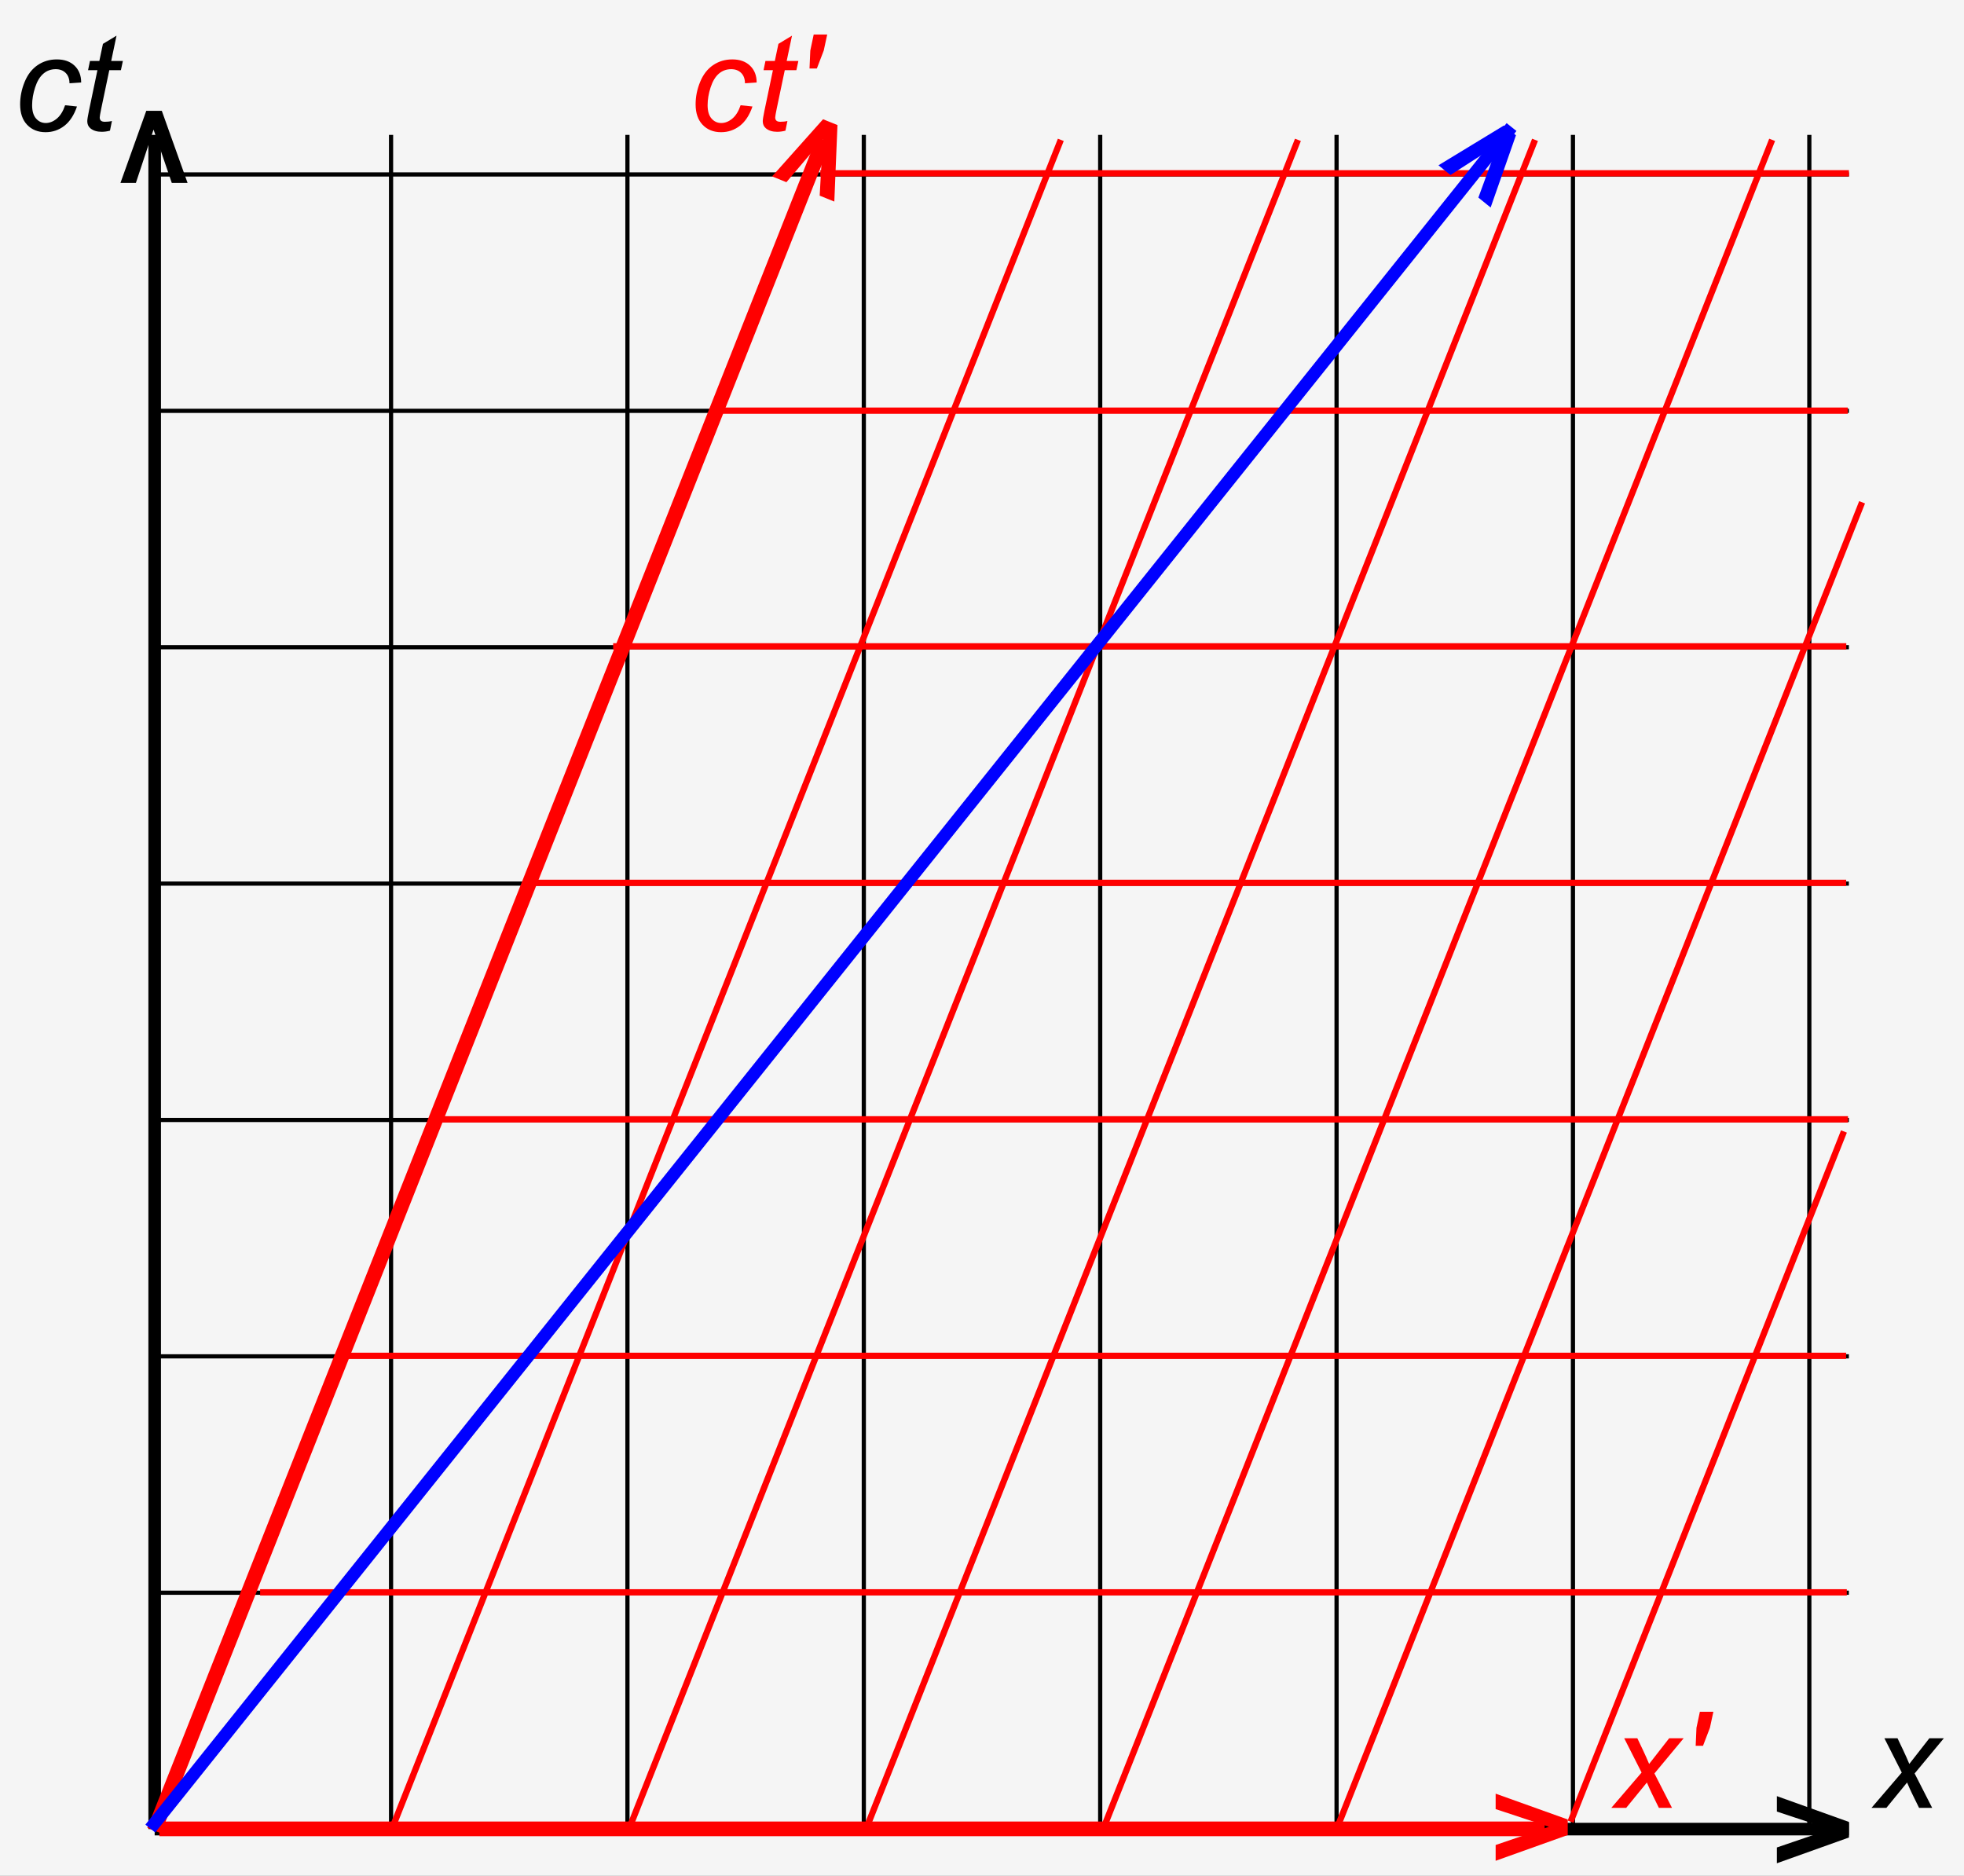
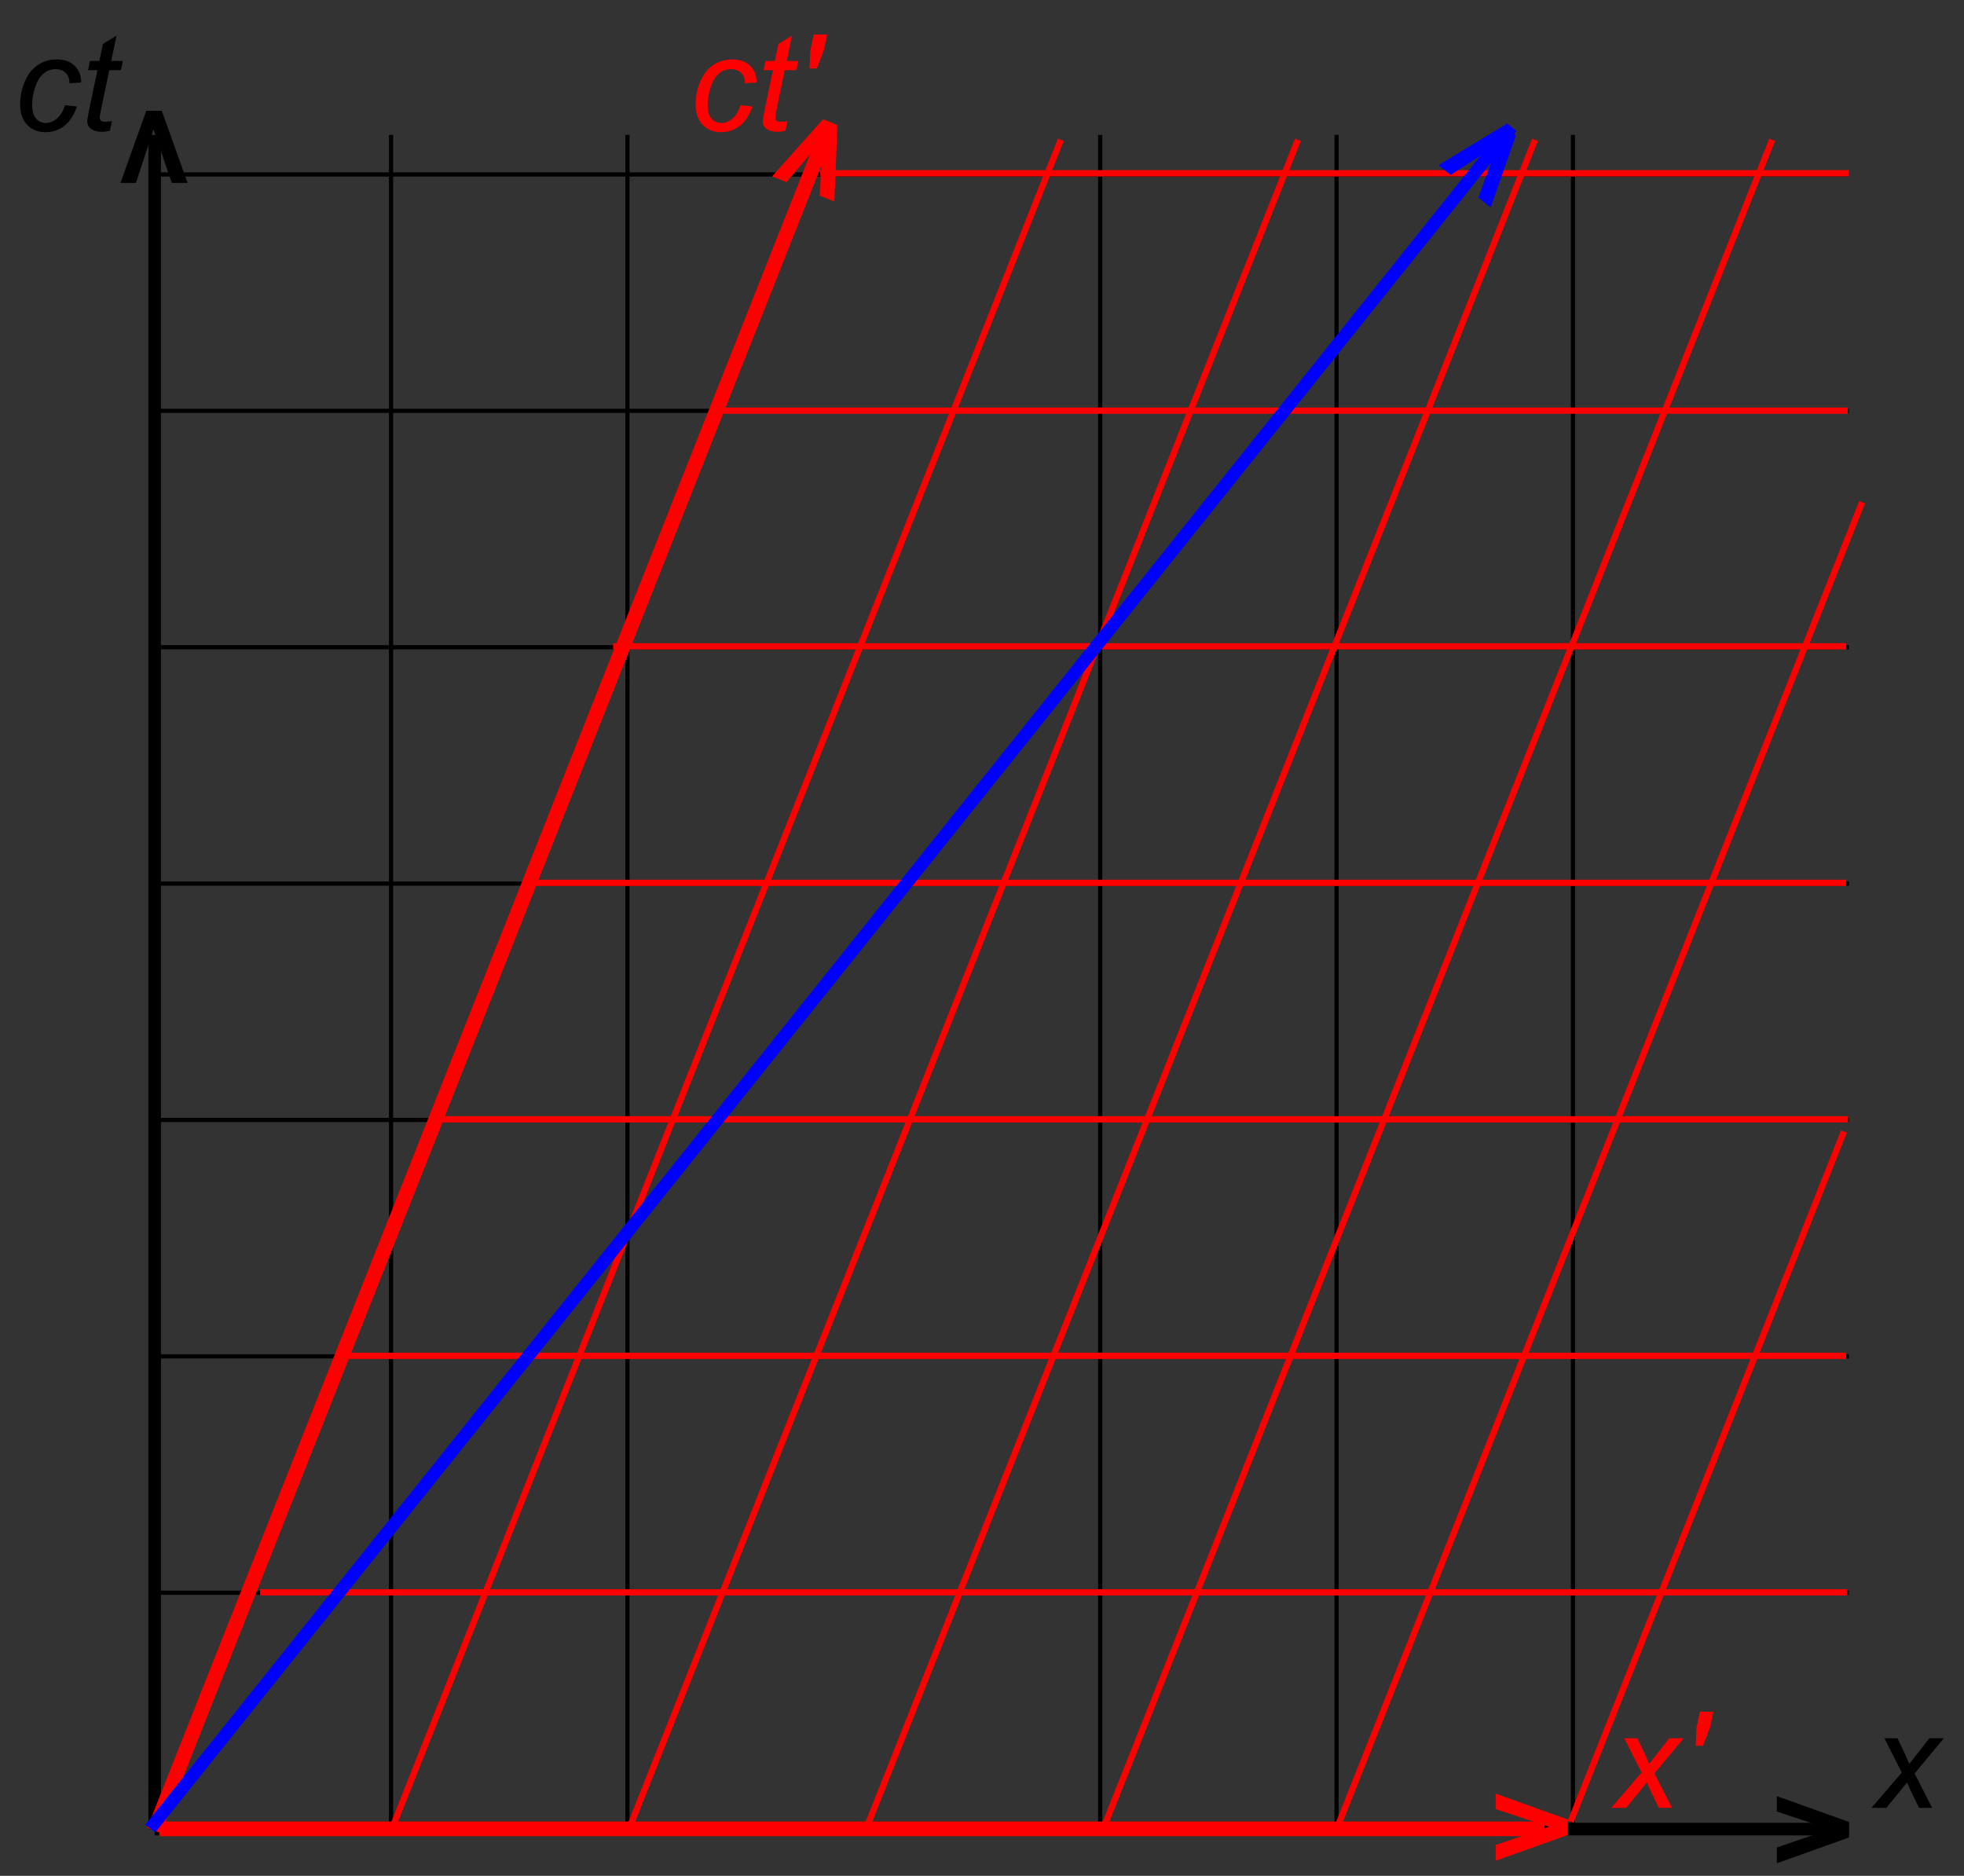
<svg xmlns="http://www.w3.org/2000/svg" xmlns:ns1="http://www.inkscape.org/namespaces/inkscape" xmlns:ns2="http://sodipodi.sourceforge.net/DTD/sodipodi-0.dtd" xmlns:ns3="http://www.openswatchbook.org/uri/2009/osb" xmlns:xlink="http://www.w3.org/1999/xlink" width="468" height="447" id="svg2" version="1.1" ns1:version="0.48.5 r10040" ns2:docname="Galilean Spacetime.svg">
  <rect width="100%" height="100%" fill="#333333" stroke="none" />
  <defs id="defs4">
    <ns1:perspective ns2:type="inkscape:persp3d" ns1:vp_x="0 : 526.18109 : 1" ns1:vp_y="0 : 1000 : 0" ns1:vp_z="744.09448 : 526.18109 : 1" ns1:persp3d-origin="372.04724 : 350.78739 : 1" id="perspective5688" />
    <marker ns1:stockid="SquareL" orient="auto" refY="0" refX="0" id="SquareL" style="overflow:visible">
      <path id="path4271" d="M -5,-5 -5,5 5,5 5,-5 -5,-5 z" style="fill-rule:evenodd;stroke:#000000;stroke-width:1pt" transform="scale(0.8,0.8)" ns1:connector-curvature="0" />
    </marker>
    <linearGradient id="linearGradient5023" ns3:paint="solid">
      <stop style="stop-color:#ff0000;stop-opacity:1;" offset="0" id="stop5025" />
    </linearGradient>
    <marker ns1:stockid="Arrow2Lend" orient="auto" refY="0" refX="0" id="Arrow2Lend" style="overflow:visible">
      <path id="path4222" style="fill-rule:evenodd;stroke-width:0.625;stroke-linejoin:round" d="M 8.719,4.034 -2.207,0.016 8.719,-4.002 c -1.745,2.372 -1.735,5.617 -6e-7,8.035 z" transform="matrix(-1.1,0,0,-1.1,-1.1,0)" ns1:connector-curvature="0" />
    </marker>
    <marker ns1:stockid="Arrow1Send" orient="auto" refY="0" refX="0" id="Arrow1Send" style="overflow:visible">
      <path id="path4216" d="M 0,0 5,-5 -12.5,0 5,5 0,0 z" style="fill-rule:evenodd;stroke:#000000;stroke-width:1pt" transform="matrix(-0.2,0,0,-0.2,-1.2,0)" ns1:connector-curvature="0" />
    </marker>
    <marker ns1:stockid="Arrow1Mend" orient="auto" refY="0" refX="0" id="Arrow1Mend" style="overflow:visible">
      <path id="path4210" d="M 0,0 5,-5 -12.5,0 5,5 0,0 z" style="fill-rule:evenodd;stroke:#000000;stroke-width:1pt" transform="matrix(-0.4,0,0,-0.4,-4,0)" ns1:connector-curvature="0" />
    </marker>
    <linearGradient ns1:collect="always" xlink:href="#linearGradient5023" id="linearGradient5027" x1="86.228" y1="659.557" x2="207.751" y2="659.557" gradientUnits="userSpaceOnUse" gradientTransform="translate(282.5,0.2)" />
    <linearGradient ns1:collect="always" xlink:href="#linearGradient5023" id="linearGradient5741" gradientUnits="userSpaceOnUse" gradientTransform="translate(282.5,0.2)" x1="86.228" y1="659.557" x2="207.751" y2="659.557" />
    <linearGradient ns1:collect="always" xlink:href="#linearGradient5023" id="linearGradient5779" gradientUnits="userSpaceOnUse" gradientTransform="matrix(0.785,0,-0.086,0.785,373.889,186.486)" x1="86.228" y1="659.557" x2="207.751" y2="659.557" />
  </defs>
  <ns2:namedview id="base" pagecolor="#ffffff" bordercolor="#666666" borderopacity="1.0" ns1:pageopacity="0.0" ns1:pageshadow="2" ns1:zoom="1" ns1:cx="335.2752" ns1:cy="232.5" ns1:document-units="px" ns1:current-layer="layer6" showgrid="false" ns1:window-width="1268" ns1:window-height="694" ns1:window-x="151" ns1:window-y="7" ns1:window-maximized="0" showguides="true" ns1:guide-bbox="true" />
  <g ns1:groupmode="layer" id="layer6" ns1:label="Layer 0">
-     <rect style="fill:#f5f5f5;fill-opacity:1;stroke:#fafaff;stroke-width:3;stroke-miterlimit:4;stroke-opacity:1;stroke-dasharray:none" id="rect5840" width="503" height="478" x="-13" y="-11" />
-   </g>
+     </g>
  <g ns1:label="Layer 1" ns1:groupmode="layer" id="layer1" style="display:inline" transform="translate(0,-605.362)" ns2:insensitive="true">
    <g id="g3947" transform="translate(-50,178)">
      <path ns1:connector-curvature="0" id="path2985" d="m 86.857,863.219 403.714,0" style="fill:none;stroke:#000000;stroke-width:3;stroke-linecap:butt;stroke-linejoin:miter;stroke-miterlimit:4;stroke-opacity:1;stroke-dasharray:none" />
      <path ns1:connector-curvature="0" id="path2985-1" d="m 86.857,806.893 403.714,0" style="fill:none;stroke:#000000;stroke-width:1;stroke-linecap:butt;stroke-linejoin:miter;stroke-miterlimit:4;stroke-opacity:1;stroke-dasharray:none" />
      <path ns1:connector-curvature="0" id="path2985-7" d="m 86.857,750.566 403.714,0" style="fill:none;stroke:#000000;stroke-width:1;stroke-linecap:butt;stroke-linejoin:miter;stroke-miterlimit:4;stroke-opacity:1;stroke-dasharray:none" />
      <path ns1:connector-curvature="0" id="path2985-4" d="m 86.857,694.24 403.714,0" style="fill:none;stroke:#000000;stroke-width:1;stroke-linecap:butt;stroke-linejoin:miter;stroke-miterlimit:4;stroke-opacity:1;stroke-dasharray:none" />
      <path ns1:connector-curvature="0" id="path2985-0" d="m 86.857,637.913 403.714,0" style="fill:none;stroke:#000000;stroke-width:1;stroke-linecap:butt;stroke-linejoin:miter;stroke-miterlimit:4;stroke-opacity:1;stroke-dasharray:none" />
      <path ns1:connector-curvature="0" id="path2985-9" d="m 86.857,581.587 403.714,0" style="fill:none;stroke:#000000;stroke-width:1;stroke-linecap:butt;stroke-linejoin:miter;stroke-miterlimit:4;stroke-opacity:1;stroke-dasharray:none" />
      <path ns1:connector-curvature="0" id="path2985-48" d="m 86.857,525.26 403.714,0" style="fill:none;stroke:#000000;stroke-width:1;stroke-linecap:butt;stroke-linejoin:miter;stroke-miterlimit:4;stroke-opacity:1;stroke-dasharray:none" />
      <path ns1:connector-curvature="0" id="path2985-8" d="m 86.857,468.934 403.714,0" style="fill:none;stroke:#000000;stroke-width:1;stroke-linecap:butt;stroke-linejoin:miter;stroke-miterlimit:4;stroke-opacity:1;stroke-dasharray:none" />
    </g>
  </g>
  <g ns1:groupmode="layer" id="layer2" ns1:label="Layer 2" style="display:inline" transform="translate(0,-605.362)" ns2:insensitive="true">
    <g id="g3929" transform="translate(-50,178)">
      <path ns1:connector-curvature="0" id="path2985-45" d="m 86.857,459.505 0,403.714" style="fill:none;stroke:#000000;stroke-width:3;stroke-linecap:butt;stroke-linejoin:miter;stroke-miterlimit:4;stroke-opacity:1;stroke-dasharray:none" />
      <path ns1:connector-curvature="0" id="path2985-1-5" d="m 143.184,459.505 0,403.714" style="fill:none;stroke:#000000;stroke-width:1;stroke-linecap:butt;stroke-linejoin:miter;stroke-miterlimit:4;stroke-opacity:1;stroke-dasharray:none" />
      <path ns1:connector-curvature="0" id="path2985-7-1" d="m 199.51,459.505 0,403.714" style="fill:none;stroke:#000000;stroke-width:1;stroke-linecap:butt;stroke-linejoin:miter;stroke-miterlimit:4;stroke-opacity:1;stroke-dasharray:none" />
-       <path ns1:connector-curvature="0" id="path2985-4-7" d="m 255.837,459.505 0,403.714" style="fill:none;stroke:#000000;stroke-width:1;stroke-linecap:butt;stroke-linejoin:miter;stroke-miterlimit:4;stroke-opacity:1;stroke-dasharray:none" />
      <path ns1:connector-curvature="0" id="path2985-0-1" d="m 312.163,459.505 0,403.714" style="fill:none;stroke:#000000;stroke-width:1;stroke-linecap:butt;stroke-linejoin:miter;stroke-miterlimit:4;stroke-opacity:1;stroke-dasharray:none" />
      <path ns1:connector-curvature="0" id="path2985-9-1" d="m 368.49,459.505 0,403.714" style="fill:none;stroke:#000000;stroke-width:1;stroke-linecap:butt;stroke-linejoin:miter;stroke-miterlimit:4;stroke-opacity:1;stroke-dasharray:none" />
      <path ns1:connector-curvature="0" id="path2985-48-5" d="m 424.816,459.505 0,403.714" style="fill:none;stroke:#000000;stroke-width:1;stroke-linecap:butt;stroke-linejoin:miter;stroke-miterlimit:4;stroke-opacity:1;stroke-dasharray:none" />
-       <path ns1:connector-curvature="0" id="path2985-8-2" d="m 481.143,459.505 0,403.714" style="fill:none;stroke:#000000;stroke-width:1;stroke-linecap:butt;stroke-linejoin:miter;stroke-miterlimit:4;stroke-opacity:1;stroke-dasharray:none" />
    </g>
  </g>
  <g ns1:groupmode="layer" id="layer3" ns1:label="Layer 3" style="display:inline" transform="translate(0,-605.362)" ns2:insensitive="true">
    <g id="g5752" transform="translate(-50,178)">
      <path ns1:connector-curvature="0" id="path3958" d="M 368.511,863.196 C 493.717,547.054 493.717,547.054 493.717,547.054" style="fill:url(#linearGradient5779);fill-opacity:1;stroke:#ff0000;stroke-width:1.5;stroke-linecap:butt;stroke-linejoin:miter;stroke-miterlimit:4;stroke-opacity:1;stroke-dasharray:none;marker-end:none" />
      <path ns1:connector-curvature="0" id="path3958-7" d="M 312.726,863.562 C 472.281,460.688 472.281,460.688 472.281,460.688" style="fill:none;stroke:#ff0000;stroke-width:1.5;stroke-linecap:butt;stroke-linejoin:miter;stroke-miterlimit:4;stroke-opacity:1;stroke-dasharray:none" />
      <path ns1:connector-curvature="0" id="path3958-6" d="M 256.226,863.562 C 415.781,460.688 415.781,460.688 415.781,460.688" style="fill:none;stroke:#ff0000;stroke-width:1.5;stroke-linecap:butt;stroke-linejoin:miter;stroke-miterlimit:4;stroke-opacity:1;stroke-dasharray:none" />
      <path ns1:connector-curvature="0" id="path3958-1" d="M 199.726,863.562 C 359.281,460.688 359.281,460.688 359.281,460.688" style="fill:none;stroke:#ff0000;stroke-width:1.5;stroke-linecap:butt;stroke-linejoin:miter;stroke-miterlimit:4;stroke-opacity:1;stroke-dasharray:none" />
      <path ns1:connector-curvature="0" id="path3958-4" d="M 143.226,863.562 C 302.781,460.688 302.781,460.688 302.781,460.688" style="fill:none;stroke:#ff0000;stroke-width:1.5;stroke-linecap:butt;stroke-linejoin:miter;stroke-miterlimit:4;stroke-opacity:1;stroke-dasharray:none" />
      <path ns1:connector-curvature="0" id="path3958-2" d="M 86.726,863.562 C 246.281,460.688 246.281,460.688 246.281,460.688" style="fill:none;stroke:#ff0000;stroke-width:3.5;stroke-linecap:butt;stroke-linejoin:miter;stroke-miterlimit:4;stroke-opacity:1;stroke-dasharray:none" />
      <path ns1:connector-curvature="0" id="path3958-3" d="M 424.255,861.453 C 489.393,696.981 489.393,696.981 489.393,696.981" style="fill:none;stroke:#ff0000;stroke-width:1.5;stroke-linecap:butt;stroke-linejoin:miter;stroke-miterlimit:4;stroke-opacity:1;stroke-dasharray:none" />
    </g>
  </g>
  <g ns1:groupmode="layer" id="layer4" ns1:label="Layer 4" style="display:inline" transform="translate(0,-605.362)" ns2:insensitive="true">
    <g id="g5769" transform="translate(-50,178)">
      <path ns1:connector-curvature="0" id="path4037" d="m 111.98,806.805 c 378.091,0 378.091,0 378.091,0" style="fill:none;stroke:#ff0000;stroke-width:1.5;stroke-linecap:butt;stroke-linejoin:miter;stroke-miterlimit:4;stroke-opacity:1;stroke-dasharray:none" />
      <path ns1:connector-curvature="0" id="path4037-1" d="m 132.14,750.448 c 357.771,0 357.771,0 357.771,0" style="fill:none;stroke:#ff0000;stroke-width:1.5;stroke-linecap:butt;stroke-linejoin:miter;stroke-miterlimit:4;stroke-opacity:1;stroke-dasharray:none" />
      <path ns1:connector-curvature="0" id="path4037-6" d="m 153.693,694.091 c 336.664,0 336.664,0 336.664,0" style="fill:none;stroke:#ff0000;stroke-width:1.5;stroke-linecap:butt;stroke-linejoin:miter;stroke-miterlimit:4;stroke-opacity:1;stroke-dasharray:none" />
      <path ns1:connector-curvature="0" id="path4037-8" d="m 196.101,581.376 c 293.848,0 293.848,0 293.848,0" style="fill:none;stroke:#ff0000;stroke-width:1.5;stroke-linecap:butt;stroke-linejoin:miter;stroke-miterlimit:4;stroke-opacity:1;stroke-dasharray:none" />
      <path ns1:connector-curvature="0" id="path4037-5" d="m 221.754,525.219 c 268.543,0 268.543,0 268.543,0" style="fill:none;stroke:#ff0000;stroke-width:1.5;stroke-linecap:butt;stroke-linejoin:miter;stroke-miterlimit:4;stroke-opacity:1;stroke-dasharray:none" />
      <path ns1:connector-curvature="0" id="path4037-5-7" d="m 245.466,468.662 c 245.119,0 245.119,0 245.119,0" style="fill:none;stroke:#ff0000;stroke-width:1.5;stroke-linecap:butt;stroke-linejoin:miter;stroke-miterlimit:4;stroke-opacity:1;stroke-dasharray:none" />
      <path ns1:connector-curvature="0" id="path4037-5-6" d="m 176.129,637.734 c 313.793,0 313.793,0 313.793,0" style="fill:none;stroke:#ff0000;stroke-width:1.5;stroke-linecap:butt;stroke-linejoin:miter;stroke-miterlimit:4;stroke-opacity:1;stroke-dasharray:none" />
      <path ns1:connector-curvature="0" id="path4037-18" d="m 87.978,863.162 c 330.096,0 330.096,0 330.096,0" style="fill:none;stroke:#ff0000;stroke-width:3.5;stroke-linecap:butt;stroke-linejoin:miter;stroke-miterlimit:4;stroke-opacity:1;stroke-dasharray:none" />
    </g>
  </g>
  <g ns1:groupmode="layer" id="layer5" ns1:label="Layer 5" style="display:inline" transform="translate(0,-605.362)" ns2:insensitive="true">
    <g transform="matrix(0,-1,1,0,0,0)" style="font-size:24px;font-style:normal;font-weight:bold;line-height:125%;letter-spacing:0px;word-spacing:0px;fill:#ff0000;fill-opacity:1;stroke:none;font-family:Sans;-inkscape-font-specification:Sans Bold" id="text5621">
      <path d="m -1042.63,373.576 -6.141,-17.18 3.762,0 4.348,12.715 4.207,-12.715 3.68,0 -6.152,17.18 z" id="path5834" ns1:connector-curvature="0" />
    </g>
    <g transform="matrix(-0.927,-0.375,0.375,-0.927,0,0)" style="font-size:24px;font-style:normal;font-weight:bold;line-height:125%;letter-spacing:0px;word-spacing:0px;fill:#ff0000;fill-opacity:1;stroke:none;font-family:Sans;-inkscape-font-specification:Sans Bold" id="text5621-5">
      <path d="m -423.198,-513.988 -6.141,-17.18 3.762,0 4.348,12.715 4.207,-12.715 3.68,0 -6.152,17.18 z" id="path5825" ns1:connector-curvature="0" />
    </g>
    <g transform="matrix(0,-1,1,0,0,0)" style="font-size:24px;font-style:normal;font-weight:bold;line-height:125%;letter-spacing:0px;word-spacing:0px;fill:#000000;fill-opacity:1;stroke:none;font-family:Sans;-inkscape-font-specification:Sans Bold" id="text5621-9">
      <path d="m -1043.22,440.59 -6.141,-17.18 3.762,0 4.348,12.715 4.207,-12.715 3.68,0 -6.152,17.18 z" id="path5831" ns1:connector-curvature="0" />
    </g>
    <g transform="scale(-1,-1)" style="font-size:24px;font-style:normal;font-weight:bold;line-height:125%;letter-spacing:0px;word-spacing:0px;fill:#000000;fill-opacity:1;stroke:none;font-family:Sans;-inkscape-font-specification:Sans Bold" id="text5621-9-8">
      <path d="m -38.557,-631.772 -6.141,-17.18 3.762,0 4.348,12.715 4.207,-12.715 3.68,0 -6.152,17.18 z" id="path5837" ns1:connector-curvature="0" />
    </g>
    <g style="font-size:32px;font-style:oblique;font-weight:normal;line-height:125%;letter-spacing:0px;word-spacing:0px;fill:#000000;fill-opacity:1;stroke:none;font-family:Sans;-inkscape-font-specification:Sans Oblique" id="text5690">
      <path d="m 445.953,1036.162 7.219,-8.422 -4.141,-8.172 3.125,0 1.406,2.953 c 0.521,1.104 0.99,2.161 1.406,3.172 l 4.781,-6.125 3.453,0 -6.969,8.391 4.188,8.203 -3.125,0 -1.656,-3.375 c -0.354,-0.719 -0.755,-1.609 -1.203,-2.672 l -4.938,6.047 z" id="path5805" ns1:connector-curvature="0" />
    </g>
    <g style="font-size:32px;font-style:oblique;font-weight:normal;line-height:125%;letter-spacing:0px;word-spacing:0px;fill:#000000;fill-opacity:1;stroke:none;font-family:Sans;-inkscape-font-specification:Sans Oblique" id="text5694">
      <path d="m 15.516,630.44 2.828,0.297 c -0.708,2.073 -1.716,3.612 -3.023,4.617 -1.307,1.005 -2.794,1.508 -4.461,1.508 -1.802,0 -3.263,-0.583 -4.383,-1.75 -1.12,-1.167 -1.68,-2.797 -1.68,-4.891 -1.8e-6,-1.812 0.359,-3.594 1.078,-5.344 0.719,-1.75 1.747,-3.081 3.086,-3.992 1.339,-0.911 2.867,-1.367 4.586,-1.367 1.781,2e-5 3.193,0.503 4.234,1.508 1.042,1.005 1.562,2.336 1.562,3.992 l -2.781,0.188 c -0.01,-1.052 -0.315,-1.875 -0.914,-2.469 -0.599,-0.594 -1.388,-0.891 -2.367,-0.891 -1.135,1e-5 -2.12,0.359 -2.953,1.078 -0.833,0.719 -1.487,1.81 -1.961,3.273 -0.474,1.464 -0.711,2.872 -0.711,4.227 -4.7e-6,1.417 0.312,2.479 0.938,3.188 0.625,0.708 1.396,1.062 2.312,1.062 0.917,0 1.794,-0.349 2.633,-1.047 0.839,-0.698 1.497,-1.76 1.977,-3.188 z" id="path5820" ns1:connector-curvature="0" />
      <path d="m 26.672,634.19 -0.469,2.312 c -0.677,0.177 -1.333,0.266 -1.969,0.266 -1.125,0 -2.021,-0.276 -2.688,-0.828 -0.5,-0.417 -0.75,-0.984 -0.75,-1.703 -2e-6,-0.365 0.135,-1.203 0.406,-2.516 l 2.016,-9.641 -2.234,0 0.453,-2.188 2.234,0 0.859,-4.078 3.234,-1.953 -1.266,6.031 2.781,0 -0.469,2.188 -2.766,0 -1.922,9.172 c -0.24,1.167 -0.359,1.865 -0.359,2.094 -5e-6,0.333 0.096,0.589 0.289,0.766 0.193,0.177 0.508,0.266 0.945,0.266 0.625,0 1.182,-0.062 1.672,-0.188 z" id="path5822" ns1:connector-curvature="0" />
    </g>
    <g style="font-size:32px;font-style:oblique;font-weight:normal;line-height:125%;letter-spacing:0px;word-spacing:0px;fill:#ff0000;fill-opacity:1;stroke:none;font-family:Sans;-inkscape-font-specification:Sans Oblique" id="text5694-8">
      <path d="m 176.477,630.44 2.828,0.297 c -0.708,2.073 -1.716,3.612 -3.023,4.617 -1.307,1.005 -2.794,1.508 -4.461,1.508 -1.802,0 -3.263,-0.583 -4.383,-1.75 -1.12,-1.167 -1.68,-2.797 -1.68,-4.891 0,-1.812 0.359,-3.594 1.078,-5.344 0.719,-1.75 1.747,-3.081 3.086,-3.992 1.339,-0.911 2.867,-1.367 4.586,-1.367 1.781,2e-5 3.193,0.503 4.234,1.508 1.042,1.005 1.562,2.336 1.562,3.992 l -2.781,0.188 c -0.01,-1.052 -0.315,-1.875 -0.914,-2.469 -0.599,-0.594 -1.388,-0.891 -2.367,-0.891 -1.135,1e-5 -2.12,0.359 -2.953,1.078 -0.833,0.719 -1.487,1.81 -1.961,3.273 -0.474,1.464 -0.711,2.872 -0.711,4.227 -1e-5,1.417 0.312,2.479 0.938,3.188 0.625,0.708 1.396,1.062 2.312,1.062 0.917,0 1.794,-0.349 2.633,-1.047 0.839,-0.698 1.497,-1.76 1.977,-3.188 z" id="path5813" ns1:connector-curvature="0" />
      <path d="m 187.633,634.19 -0.469,2.312 c -0.677,0.177 -1.333,0.266 -1.969,0.266 -1.125,0 -2.021,-0.276 -2.688,-0.828 -0.5,-0.417 -0.75,-0.984 -0.75,-1.703 0,-0.365 0.135,-1.203 0.406,-2.516 l 2.016,-9.641 -2.234,0 0.453,-2.188 2.234,0 0.859,-4.078 3.234,-1.953 -1.266,6.031 2.781,0 -0.469,2.188 -2.766,0 -1.922,9.172 c -0.24,1.167 -0.359,1.865 -0.359,2.094 0,0.333 0.096,0.589 0.289,0.766 0.193,0.177 0.508,0.266 0.945,0.266 0.625,0 1.182,-0.062 1.672,-0.188 z" id="path5815" ns1:connector-curvature="0" />
      <path d="m 192.898,621.69 0.188,-4.281 0.812,-3.828 3.219,0 -0.828,3.828 -1.641,4.281 z" id="path5817" ns1:connector-curvature="0" />
    </g>
    <g style="font-size:32px;font-style:oblique;font-weight:normal;line-height:125%;letter-spacing:0px;word-spacing:0px;fill:#ff0000;fill-opacity:1;stroke:none;font-family:Sans;-inkscape-font-specification:Sans Oblique" id="text5719">
      <path d="m 383.953,1036.162 7.219,-8.422 -4.141,-8.172 3.125,0 1.406,2.953 c 0.521,1.104 0.99,2.161 1.406,3.172 l 4.781,-6.125 3.453,0 -6.969,8.391 4.188,8.203 -3.125,0 -1.656,-3.375 c -0.354,-0.719 -0.755,-1.609 -1.203,-2.672 l -4.938,6.047 z" id="path5808" ns1:connector-curvature="0" />
      <path d="m 404.062,1021.365 0.188,-4.281 0.812,-3.828 3.219,0 -0.828,3.828 -1.641,4.281 z" id="path5810" ns1:connector-curvature="0" />
    </g>
    <path style="fill:none;stroke:#0000ff;stroke-width:3;stroke-linecap:butt;stroke-linejoin:miter;stroke-miterlimit:4;stroke-opacity:1;stroke-dasharray:none" d="M 35.818,1041.09 360.182,635.635" id="path5781" ns1:connector-curvature="0" />
    <g transform="matrix(-0.777,-0.629,0.629,-0.777,0,0)" style="font-size:24px;font-style:normal;font-weight:bold;line-height:125%;letter-spacing:0px;word-spacing:0px;fill:#0000ff;fill-opacity:1;stroke:none;display:inline;font-family:Sans;-inkscape-font-specification:Sans Bold" id="text5621-5-9">
      <path d="m -682.159,-268.365 -6.141,-17.18 3.762,0 4.348,12.715 4.207,-12.715 3.68,0 -6.152,17.18 z" id="path5828" ns1:connector-curvature="0" />
    </g>
  </g>
</svg>